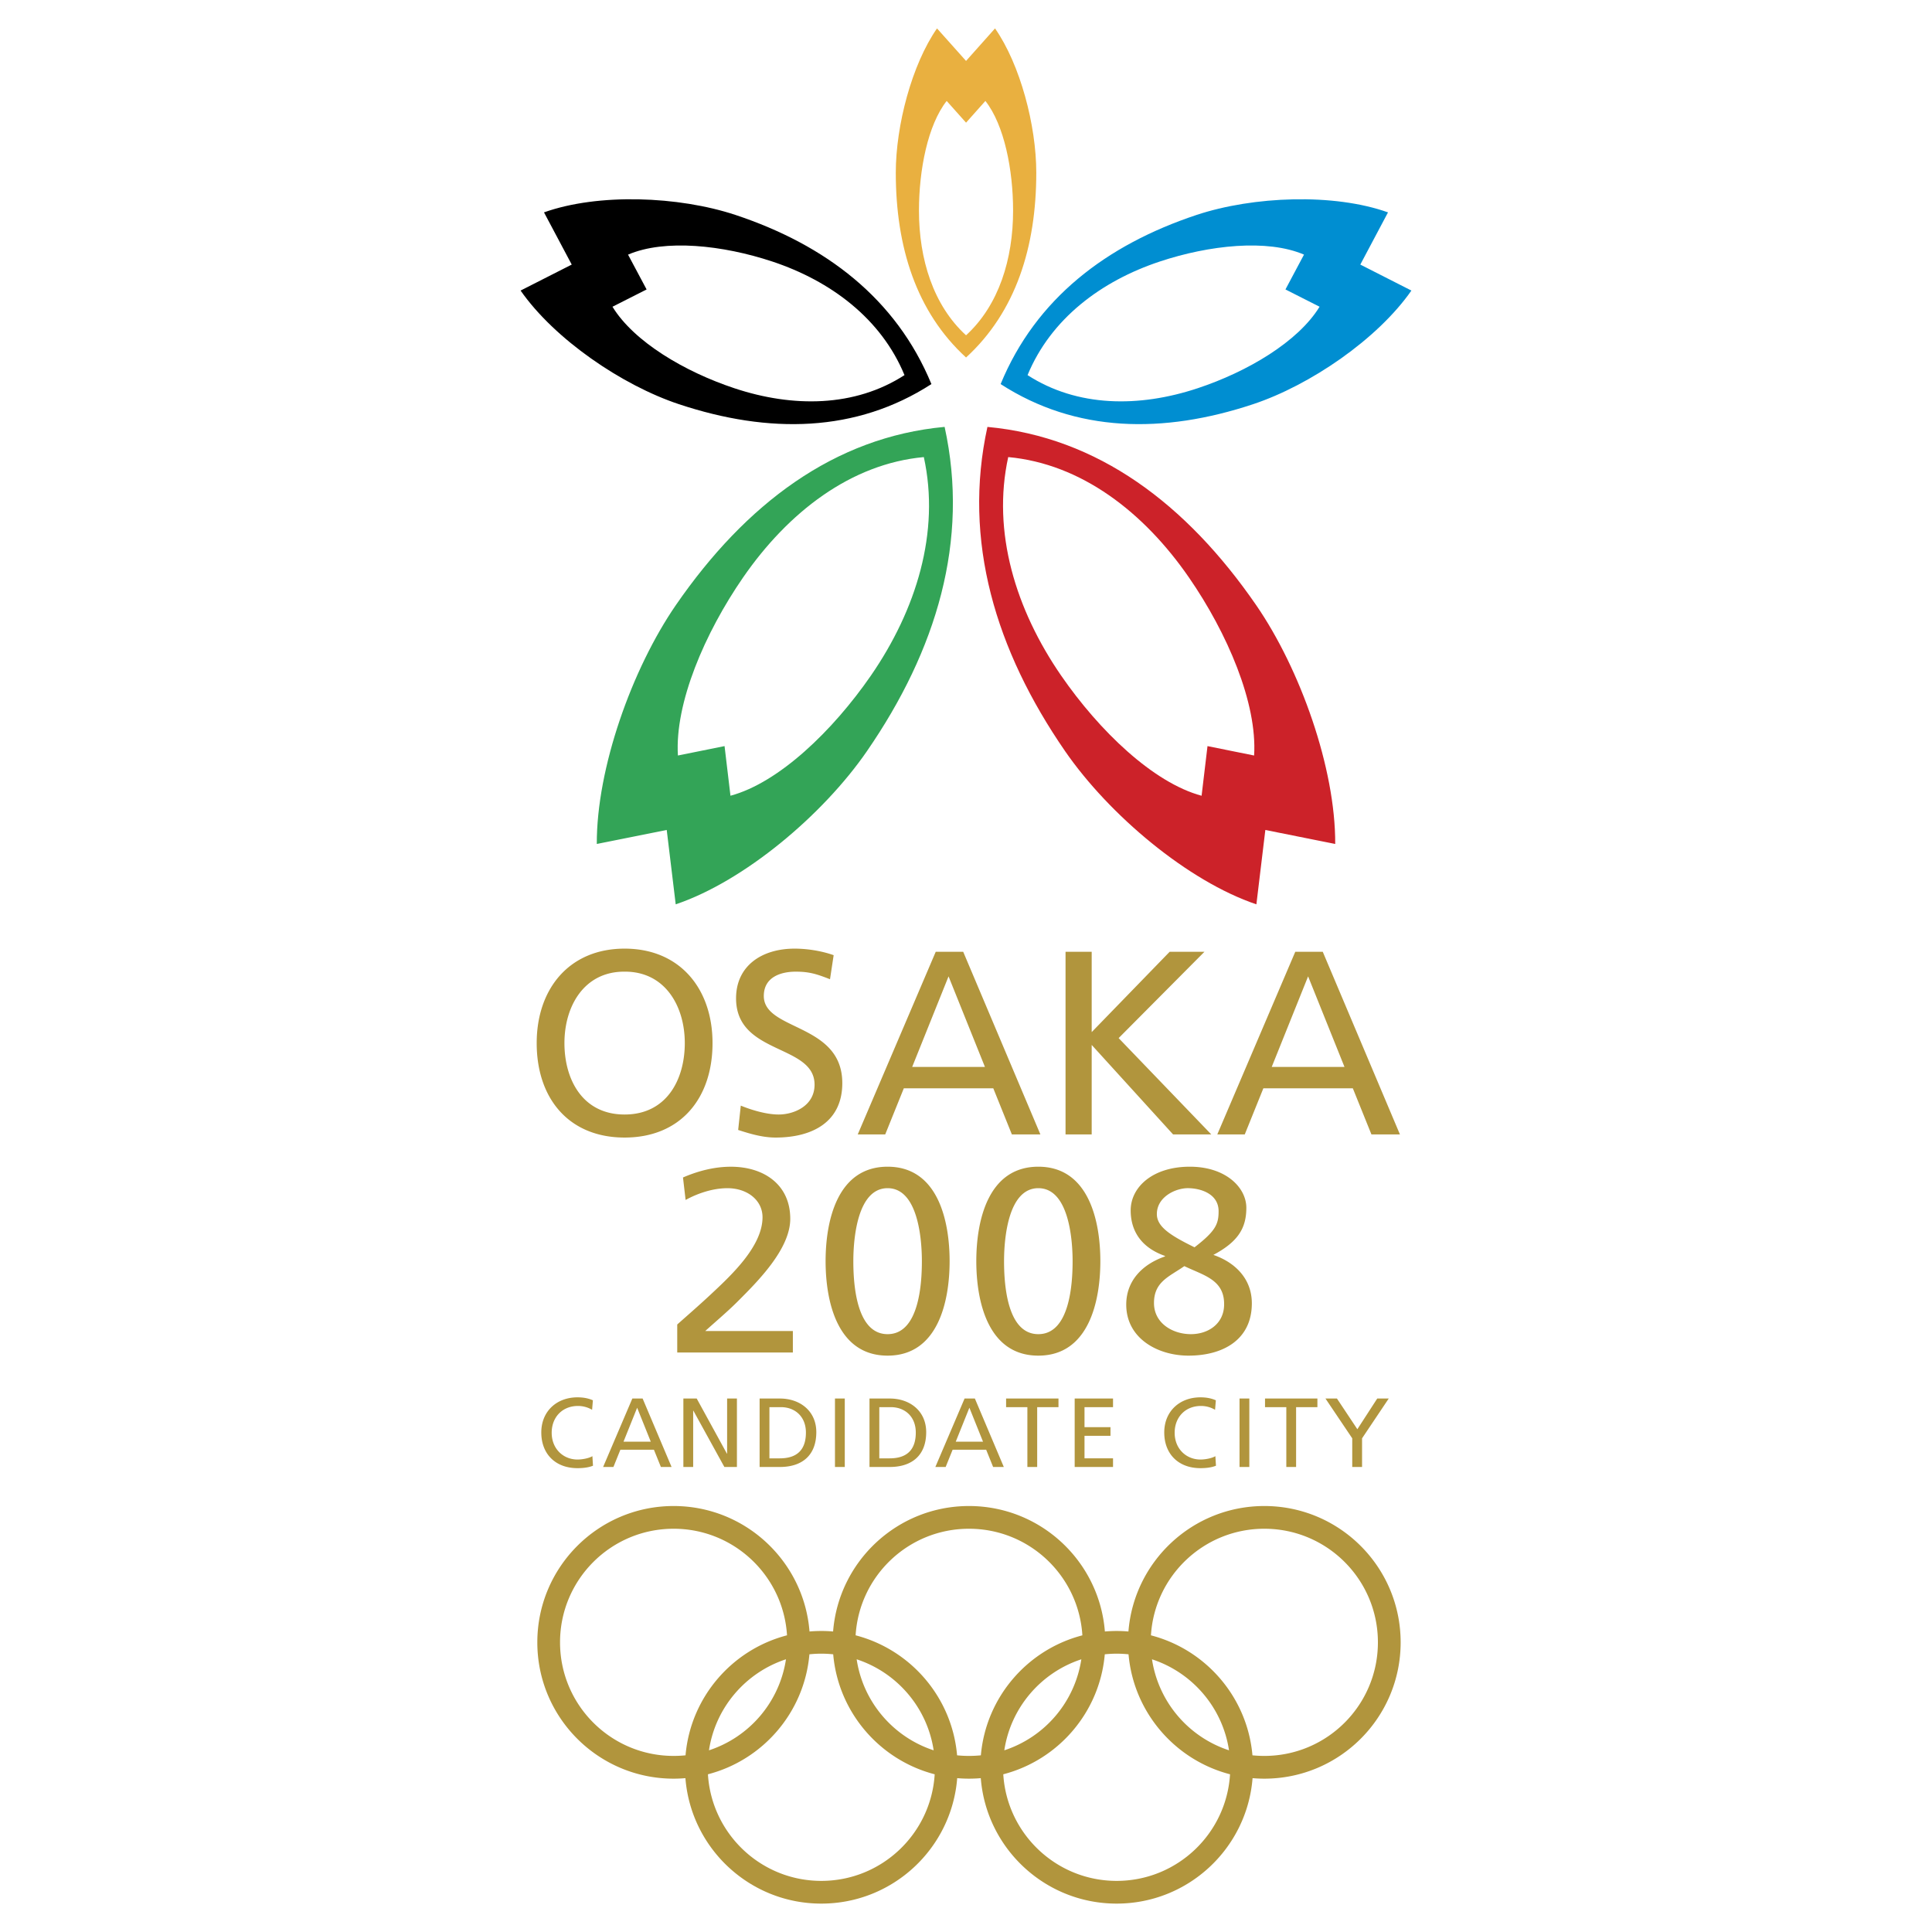
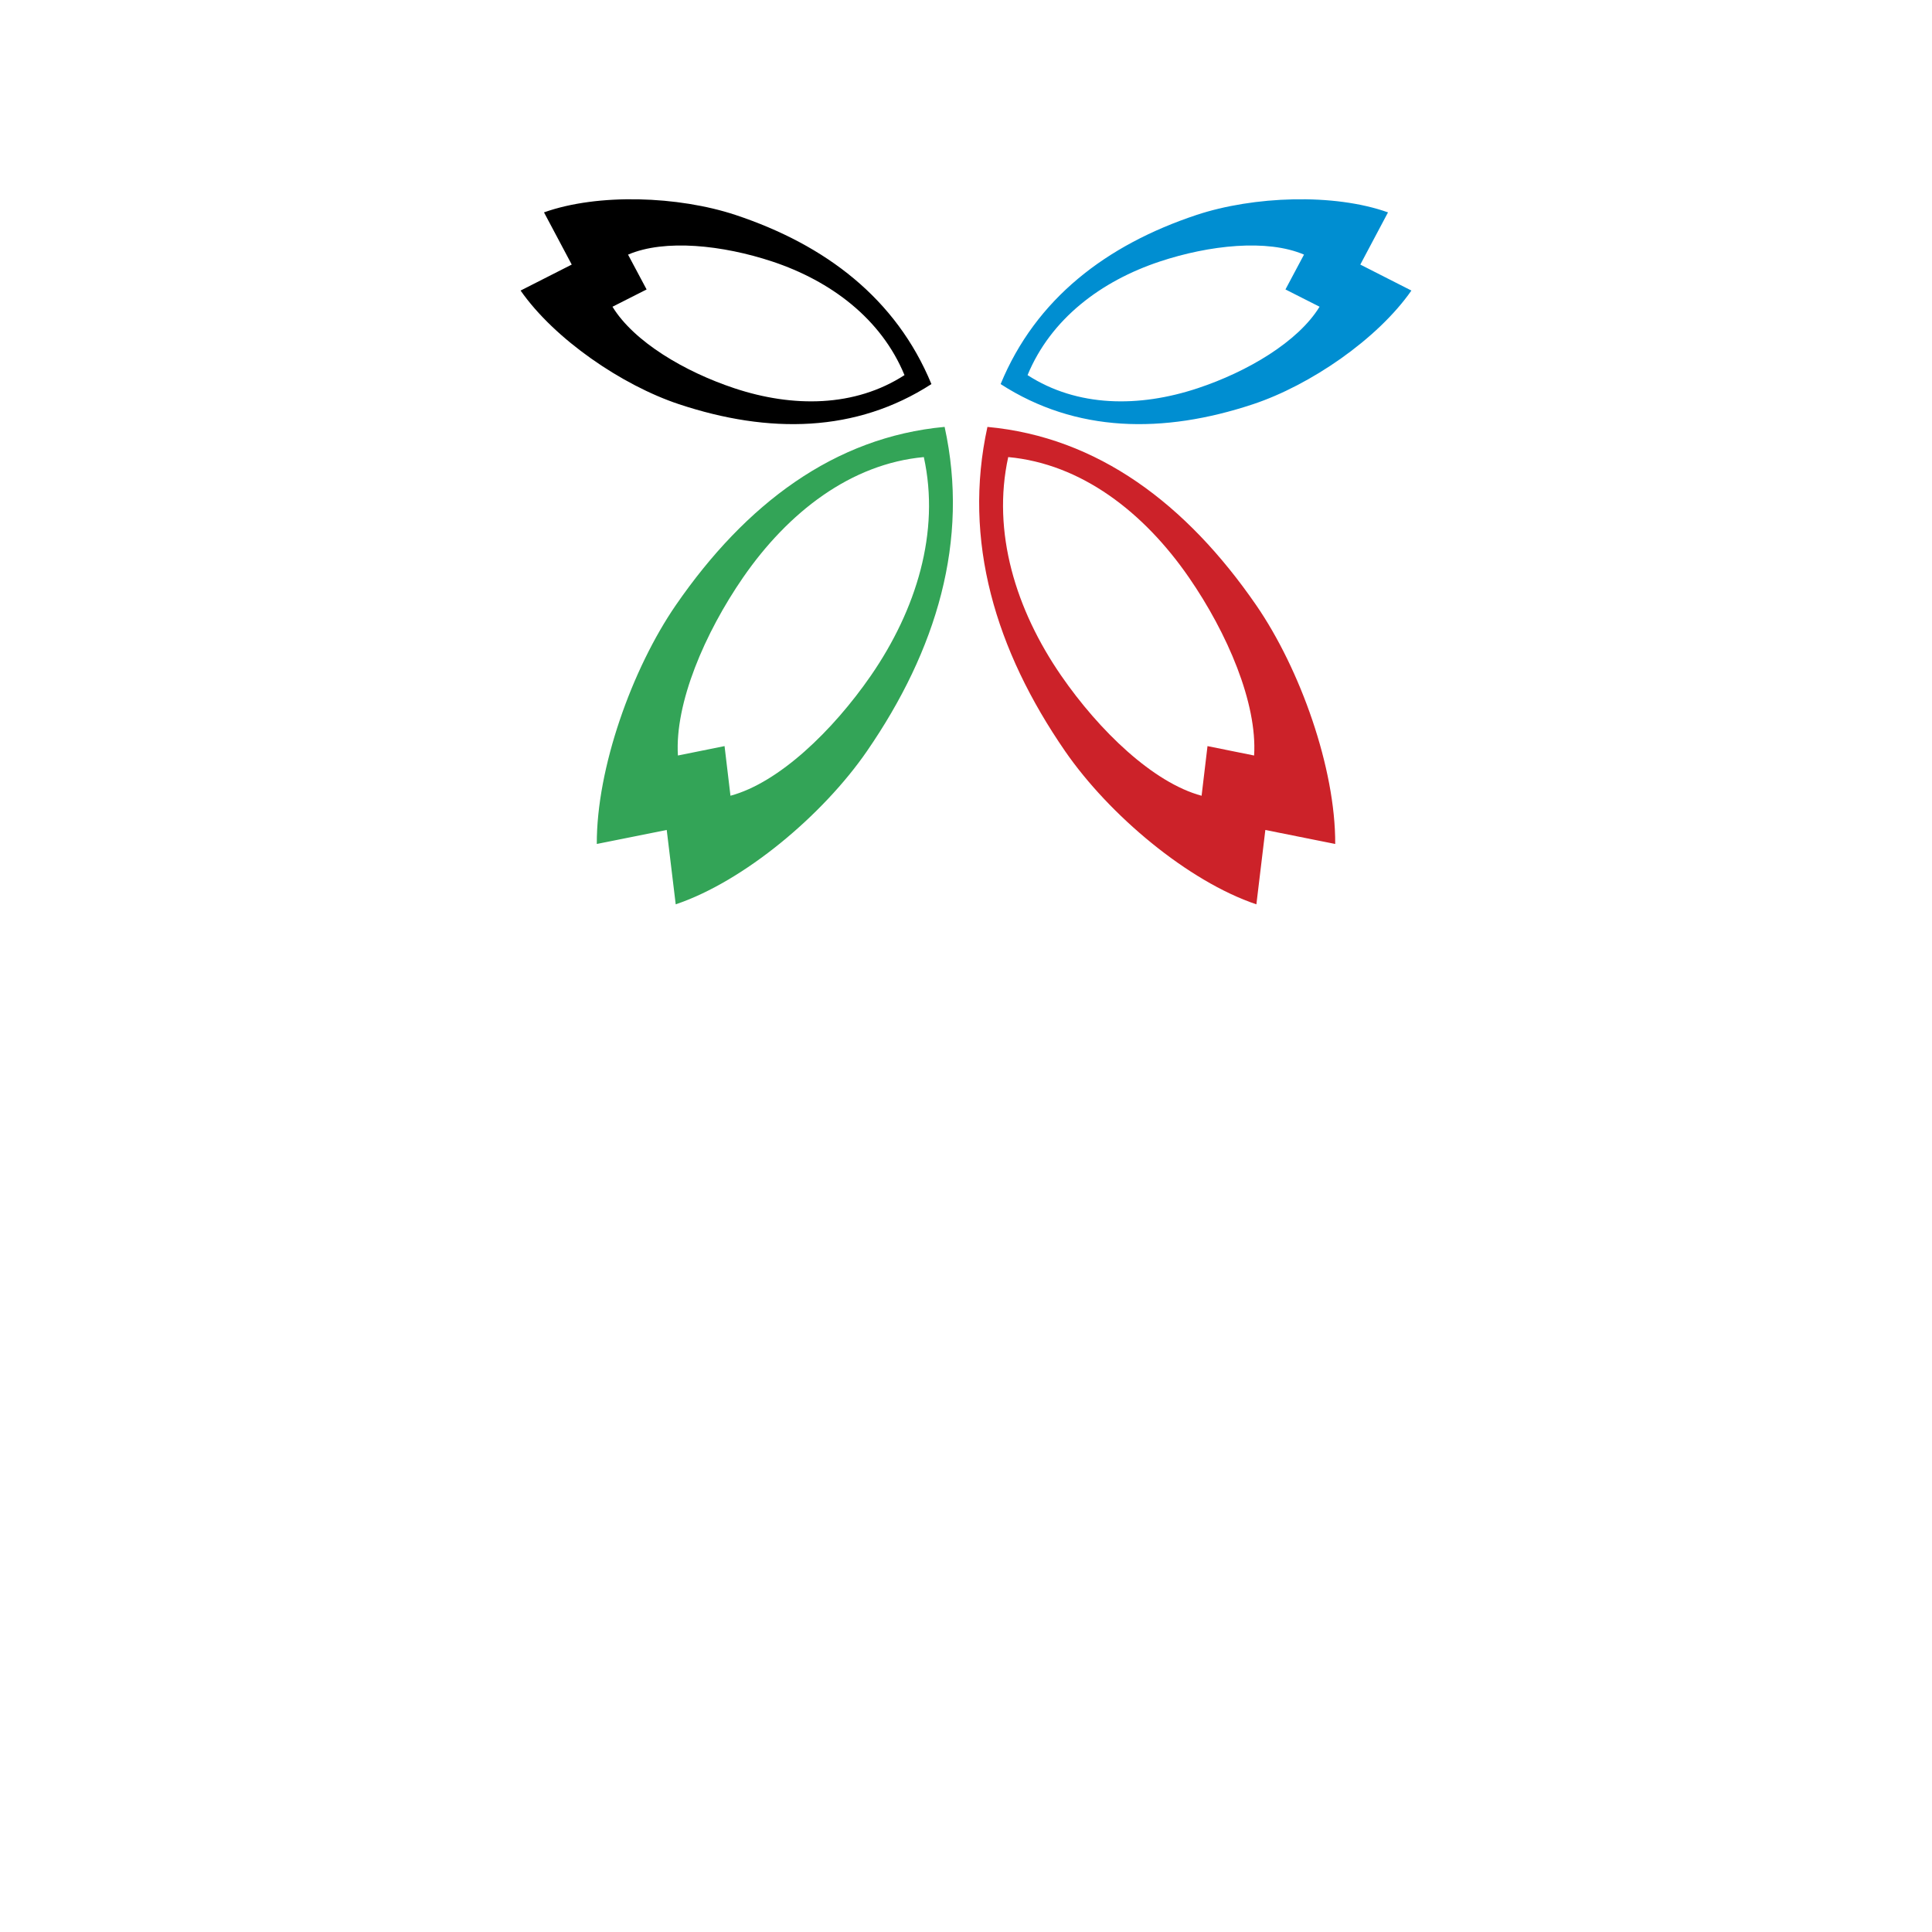
<svg xmlns="http://www.w3.org/2000/svg" width="2500" height="2500" viewBox="0 0 192.756 192.756">
  <g fill-rule="evenodd" clip-rule="evenodd">
    <path fill="#fff" d="M0 0h192.756v192.756H0V0z" />
-     <path d="M62.317 94.645c5.534 0 8.772 4.021 8.772 9.425 0 5.533-3.211 9.424-8.772 9.424-5.56 0-8.771-3.891-8.771-9.424 0-5.404 3.237-9.425 8.771-9.425zm0 16.55c4.203 0 6.005-3.498 6.005-7.125 0-3.707-1.984-7.154-6.005-7.127-4.019-.027-6.003 3.42-6.003 7.127 0 3.627 1.801 7.125 6.003 7.125zM82.81 97.699c-1.332-.521-2.062-.756-3.42-.756-1.462 0-3.185.521-3.185 2.428 0 3.496 7.831 2.688 7.831 8.691 0 3.891-3.002 5.432-6.656 5.432-1.279 0-2.531-.367-3.733-.758l.261-2.428c.888.365 2.454.887 3.785.887 1.487 0 3.576-.836 3.576-2.977 0-4.072-7.832-2.949-7.832-8.613 0-3.238 2.558-4.96 5.847-4.96 1.201 0 2.637.209 3.89.653l-.364 2.401zM93.358 94.959h2.741l7.7 18.22h-2.846l-1.852-4.596h-8.928l-1.854 4.596h-2.741l7.78-18.22zm1.279 2.453l-3.628 9.033h7.257l-3.629-9.033zM106.309 94.959h2.609v8.014l7.779-8.014h3.471l-8.561 8.613 9.241 9.608h-3.811l-8.119-8.928v8.928h-2.609V94.959zM129.23 94.959h2.742l7.699 18.22h-2.844l-1.854-4.596h-8.928l-1.854 4.596h-2.74l7.779-18.22zm1.28 2.453l-3.629 9.033h7.258l-3.629-9.033zM67.568 132.145c.939-.836 2.114-1.854 3.263-2.924 2.01-1.879 5.246-4.828 5.246-7.779 0-1.695-1.514-2.896-3.498-2.896-1.618 0-3.184.625-4.176 1.174l-.261-2.244c1.513-.652 3.132-1.072 4.777-1.072 3.288 0 5.925 1.777 5.925 5.195 0 3.027-3.264 6.266-5.273 8.275-1.019 1.018-2.323 2.113-3.211 2.924h8.744v2.143H67.568v-2.796zM88.557 116.402c5.039 0 6.186 5.432 6.186 9.424 0 3.994-1.147 9.426-6.186 9.426-5.038 0-6.187-5.432-6.187-9.426 0-3.992 1.149-9.424 6.187-9.424zm0 16.707c3.132 0 3.419-5.012 3.419-7.283 0-2.297-.417-7.281-3.419-7.281-3.002 0-3.42 4.984-3.42 7.281 0 2.272.287 7.283 3.42 7.283zM103.594 116.402c5.037 0 6.188 5.432 6.188 9.424 0 3.994-1.15 9.426-6.188 9.426-5.039 0-6.188-5.432-6.188-9.426 0-3.992 1.149-9.424 6.188-9.424zm0 16.707c3.133 0 3.42-5.012 3.42-7.283 0-2.297-.418-7.281-3.42-7.281s-3.42 4.984-3.42 7.281c0 2.272.287 7.283 3.42 7.283zM112.365 130.162c0-2.43 1.672-4.049 3.863-4.805v-.053c-2.662-.939-3.42-2.818-3.42-4.541 0-2.324 2.193-4.361 5.9-4.361 3.602 0 5.639 2.09 5.639 4.1 0 2.037-.836 3.393-3.289 4.699 2.193.756 3.838 2.402 3.838 4.83 0 3.654-2.898 5.221-6.316 5.221-3.082 0-6.215-1.725-6.215-5.09zm5.797-3.84c-1.49 1.045-3.029 1.541-3.029 3.682 0 2.01 1.854 3.105 3.682 3.105 1.748 0 3.262-1.043 3.314-2.871.078-2.556-2.01-2.974-3.967-3.916zm1.016-1.879c2.141-1.645 2.402-2.348 2.402-3.604 0-1.723-1.775-2.295-3.08-2.295-1.201 0-3.08.861-3.08 2.584 0 1.253 1.307 2.114 3.758 3.315zM59.074 140.656a2.755 2.755 0 0 0-1.409-.383c-1.576 0-2.623 1.135-2.623 2.672 0 1.605 1.155 2.672 2.574 2.672.489 0 1.146-.127 1.488-.334l.058.951c-.519.215-1.154.244-1.555.244-2.163 0-3.602-1.391-3.602-3.562 0-2.104 1.527-3.504 3.611-3.504.528 0 1.047.078 1.537.295l-.079.949zM63.088 139.531h1.027l2.888 6.83h-1.066l-.696-1.723h-3.345l-.695 1.723h-1.028l2.915-6.83zm.48.918l-1.36 3.387h2.72l-1.36-3.387zM68.18 139.531h1.331l3.013 5.5h.021v-5.5h.978v6.83h-1.252l-3.093-5.617h-.02v5.617h-.978v-6.83zM75.787 139.531h2.016c2.024 0 3.64 1.252 3.64 3.355 0 2.289-1.389 3.475-3.64 3.475h-2.016v-6.83zm.978 5.969h1.029c1.683 0 2.612-.812 2.612-2.574 0-1.594-1.087-2.535-2.495-2.535h-1.146v5.109zM83.305 139.531h.979v6.83h-.979v-6.83zM86.75 139.531h2.016c2.026 0 3.64 1.252 3.64 3.355 0 2.289-1.39 3.475-3.64 3.475H86.75v-6.83zm.979 5.969h1.027c1.684 0 2.612-.812 2.612-2.574 0-1.594-1.085-2.535-2.495-2.535h-1.145v5.109h.001zM96.236 139.531h1.027l2.887 6.83h-1.066l-.695-1.723h-3.345l-.696 1.723H93.32l2.916-6.83zm.48.918l-1.361 3.387h2.721l-1.36-3.387zM102.502 140.391h-2.123v-.86h5.226v.86h-2.125v5.97h-.978v-5.97zM107.221 139.531h3.826v.86h-2.846v1.996h2.592v.863h-2.592v2.25h2.846v.861h-3.826v-6.83zM121.227 140.656a2.743 2.743 0 0 0-1.408-.383c-1.574 0-2.623 1.135-2.623 2.672 0 1.605 1.156 2.672 2.574 2.672.49 0 1.145-.127 1.488-.334l.059.951c-.52.215-1.156.244-1.557.244-2.162 0-3.602-1.391-3.602-3.562 0-2.104 1.527-3.504 3.611-3.504.529 0 1.047.078 1.537.295l-.079.949zM123.668 139.531h.978v6.83h-.978v-6.83zM128.336 140.391h-2.125v-.86h5.227v.86h-2.126v5.97h-.976v-5.97zM134.914 143.502l-2.672-3.971h1.145l2.037 3.063 1.984-3.063h1.147l-2.662 3.971v2.859h-.979v-2.859zM126.143 150.256c-7.146 0-13.006 5.514-13.559 12.518a13.797 13.797 0 0 0-2.35 0c-.553-7.004-6.412-12.518-13.559-12.518-7.146 0-13.003 5.514-13.557 12.518a13.069 13.069 0 0 0-1.176-.051c-.396 0-.789.016-1.177.051-.553-7.004-6.411-12.518-13.557-12.518-7.51 0-13.599 6.09-13.599 13.602 0 7.51 6.089 13.6 13.599 13.6.396 0 .789-.018 1.176-.051.552 7.002 6.412 12.516 13.558 12.516 7.147 0 13.005-5.514 13.558-12.516a13.81 13.81 0 0 0 2.353 0c.551 7.002 6.41 12.516 13.555 12.516 7.146 0 13.006-5.514 13.561-12.516.385.033.777.051 1.174.051 7.51 0 13.6-6.09 13.6-13.6-.001-7.512-6.091-13.602-13.6-13.602zm-70.268 13.601c0-6.262 5.075-11.334 11.334-11.334 6.023 0 10.949 4.699 11.312 10.633-5.484 1.422-9.621 6.176-10.125 11.973-.39.039-.786.059-1.186.059-6.26 0-11.335-5.073-11.335-11.331zm22.542 1.69a11.346 11.346 0 0 1-7.682 9.082c.64-4.272 3.666-7.766 7.682-9.082zm3.525 22.109c-6.024 0-10.949-4.701-11.311-10.635 5.481-1.422 9.62-6.176 10.124-11.971a11.336 11.336 0 0 1 2.374 0c.504 5.795 4.644 10.549 10.125 11.971-.363 5.934-5.288 10.635-11.312 10.635zm3.528-22.107c4.013 1.314 7.04 4.809 7.68 9.08-4.014-1.313-7.041-4.805-7.68-9.08zm10.019 9.58c-.505-5.797-4.641-10.551-10.124-11.973.362-5.934 5.287-10.633 11.311-10.633 6.025 0 10.949 4.699 11.312 10.635-5.482 1.42-9.621 6.174-10.127 11.971a11.892 11.892 0 0 1-2.372 0zm12.396-9.58a11.348 11.348 0 0 1-7.684 9.08c.641-4.272 3.668-7.766 7.684-9.08zm3.523 22.107c-6.021 0-10.947-4.701-11.311-10.635 5.482-1.422 9.623-6.176 10.127-11.971.391-.039.783-.062 1.184-.062.402 0 .797.023 1.186.062.506 5.795 4.643 10.549 10.127 11.971-.362 5.934-5.289 10.635-11.313 10.635zm3.526-22.107c4.016 1.314 7.043 4.809 7.684 9.08a11.351 11.351 0 0 1-7.684-9.08zm11.209 9.639c-.402 0-.795-.02-1.186-.059-.506-5.797-4.645-10.551-10.127-11.971.363-5.936 5.289-10.635 11.312-10.635 6.26 0 11.332 5.072 11.332 11.334.001 6.258-5.072 11.331-11.331 11.331z" fill="#b1953d" />
-     <path d="M99.275 2.834l-2.892 3.245-2.898-3.245c-2.517 3.619-4.112 9.702-4.112 14.394 0 7.412 2.042 13.895 7.01 18.44 4.962-4.545 7.007-11.028 7.007-18.44.001-4.692-1.593-10.775-4.115-14.394zm-2.892 30.619c-3.28-2.998-4.698-7.616-4.698-12.436 0-4.07.879-8.544 2.765-10.946l1.933 2.167 1.929-2.167c1.887 2.402 2.764 6.876 2.764 10.946 0 4.819-1.418 9.438-4.693 12.436z" fill="#e9b040" />
    <path d="M59.543 84.202l6.977-1.396.896 7.419c6.816-2.297 14.681-8.901 19.075-15.276 6.946-10.077 10.245-21.015 7.754-32.359-11.004 1.015-19.857 7.695-26.809 17.774-4.392 6.38-7.92 16.294-7.893 23.838zM92.17 45.603c1.646 7.485-.755 15.236-5.273 21.792-3.82 5.532-9.2 10.701-14.018 11.996l-.59-4.953-4.654.939c-.321-5.229 2.682-12.222 6.497-17.755 4.522-6.549 10.777-11.351 18.038-12.019z" fill="#33a457" />
    <path d="M125.35 90.226l.893-7.419 6.971 1.396c.037-7.543-3.494-17.458-7.891-23.836-6.949-10.08-15.801-16.759-26.807-17.774-2.489 11.344.805 22.282 7.754 32.359 4.4 6.372 12.261 12.977 19.08 15.274zm-24.76-44.623c7.266.668 13.52 5.47 18.037 12.021 3.818 5.533 6.822 12.525 6.496 17.754l-4.65-.939-.59 4.953c-4.816-1.295-10.203-6.464-14.018-11.996-4.519-6.558-6.916-14.309-5.275-21.793z" fill="#cc2229" />
    <path d="M140.816 28.989l-5.098-2.592 2.764-5.208c-5.404-1.928-13.42-1.627-19.109.258-8.99 2.99-16.027 8.353-19.541 16.873 7.51 4.85 16.199 4.99 25.188 2.007 5.693-1.892 12.419-6.488 15.796-11.338zm-38.296 8.436c2.322-5.622 7.344-9.392 13.197-11.334 4.934-1.637 10.713-2.265 14.383-.688l-1.85 3.475 3.404 1.724c-2.146 3.509-7.217 6.493-12.158 8.131-5.85 1.944-12.019 1.897-16.976-1.308z" fill="#008ed1" />
    <path d="M67.739 40.327c8.992 2.983 17.677 2.843 25.189-2.007-3.514-8.52-10.549-13.883-19.542-16.873-5.691-1.886-13.704-2.187-19.111-.258l2.767 5.208-5.103 2.592c3.383 4.85 10.108 9.446 15.8 11.338zm5.526-1.593c-4.934-1.639-10.009-4.622-12.158-8.131l3.405-1.724-1.852-3.475c3.673-1.578 9.45-.95 14.392.688 5.846 1.942 10.872 5.712 13.19 11.334-4.96 3.204-11.128 3.251-16.977 1.308z" />
  </g>
</svg>